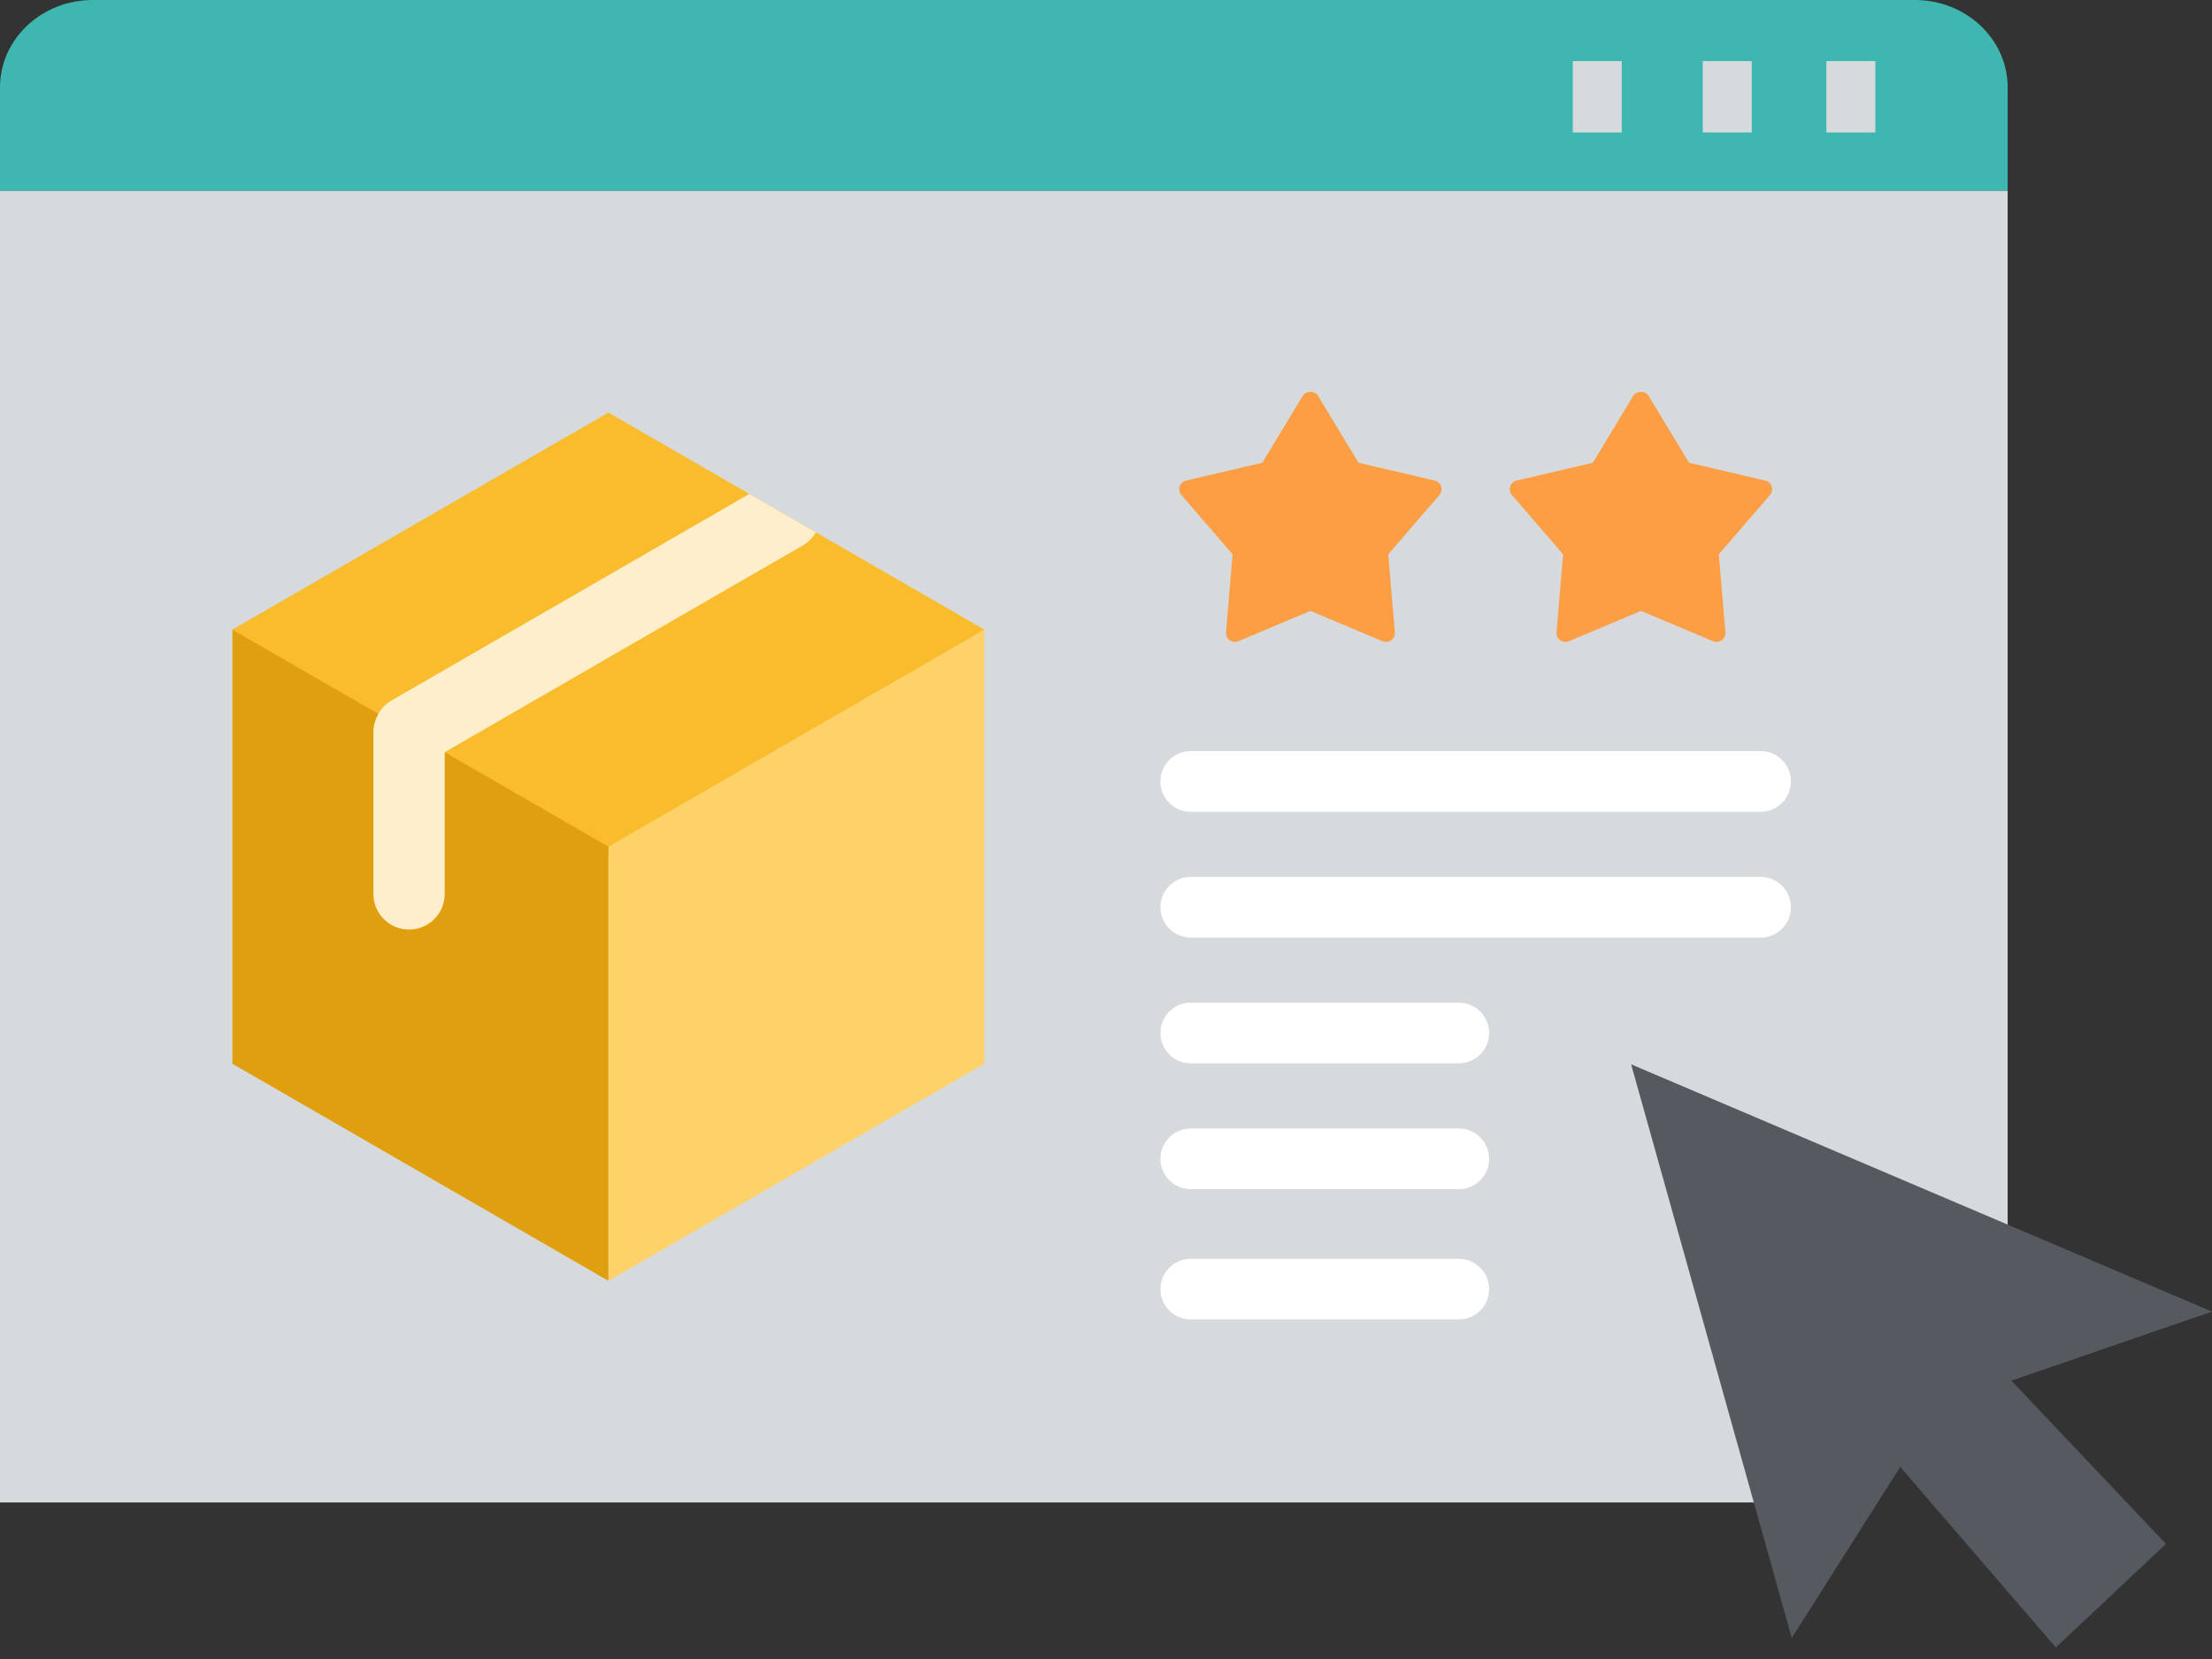
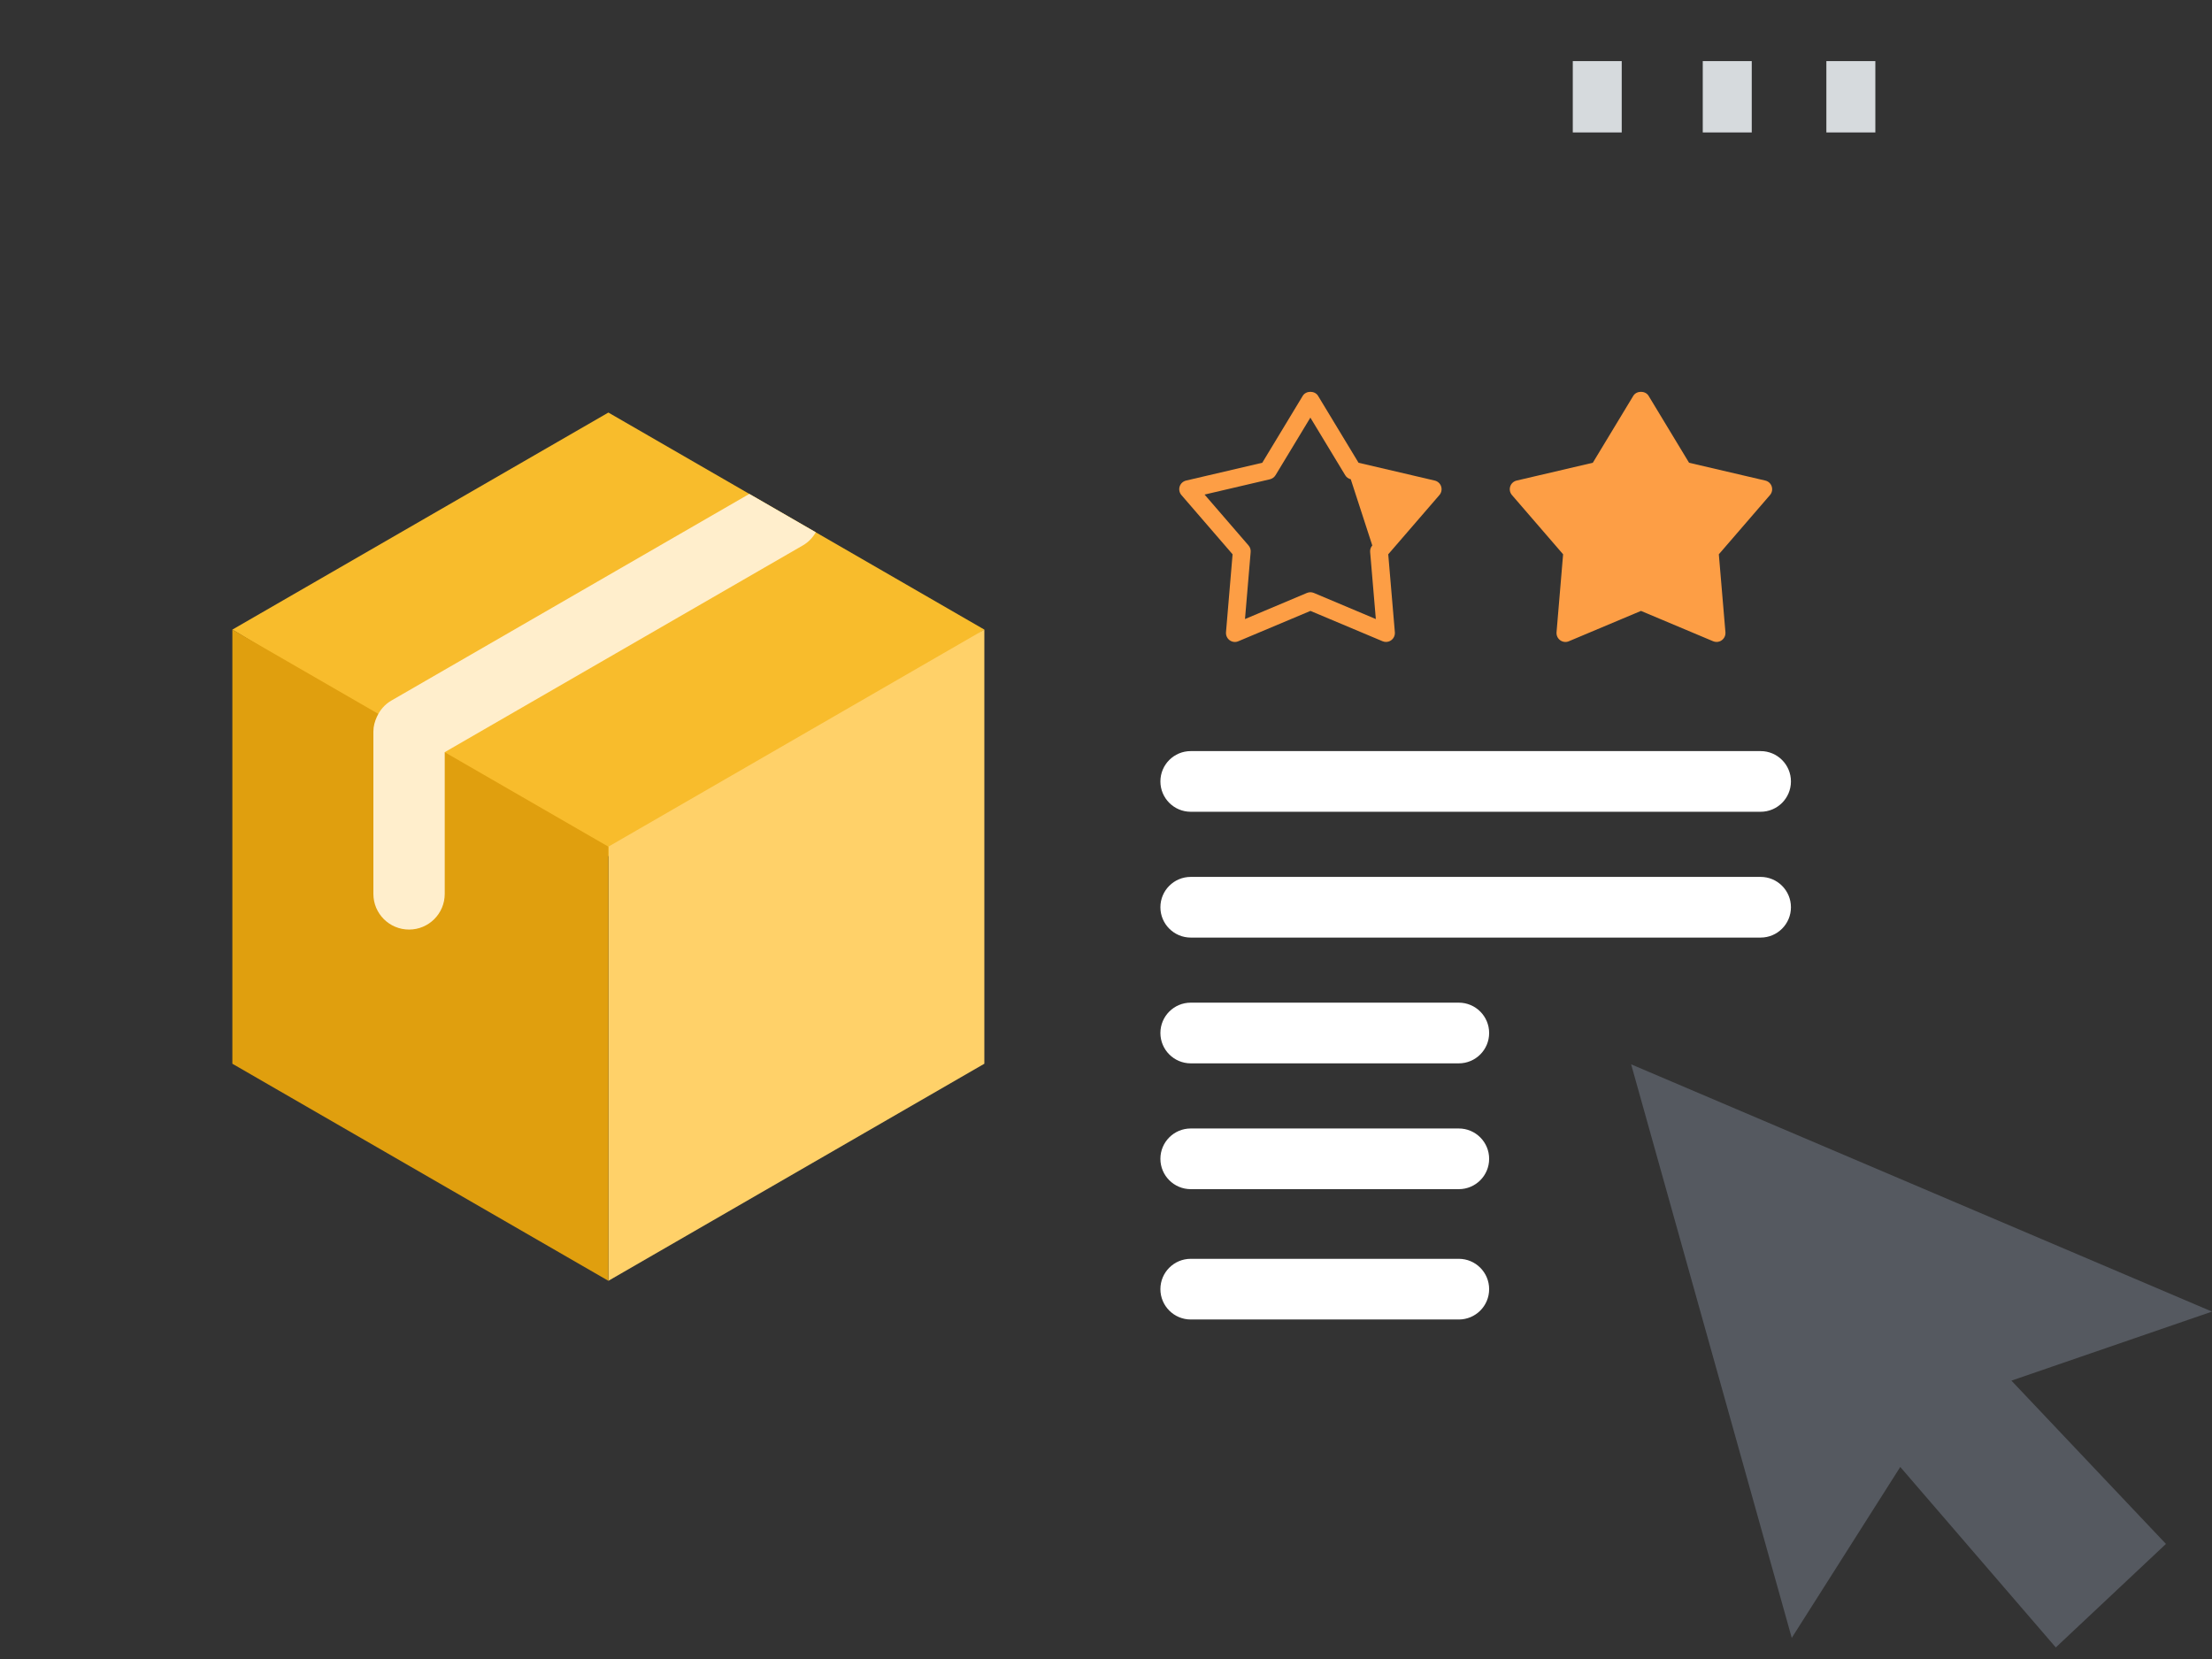
<svg xmlns="http://www.w3.org/2000/svg" width="128" height="96" viewBox="0 0 128 96" fill="none">
  <rect x="0" y="0" width="128" height="96" fill="#333333" stroke="none" />
-   <path d="M116.175 5.054C116.175 2.262 113.77 0 110.802 0H5.373C2.405 0 0 2.264 0 5.054V11.044H116.175V5.054Z" fill="#3FB7B0" />
-   <path d="M0 11.046V86.942H102.031L116.175 74.071V11.046H0Z" fill="#D6DADD" />
  <path d="M101.367 3.536H98.532V7.664H101.367V3.536Z" fill="#D6DADD" />
  <path d="M108.519 3.536H105.685V7.664H108.519V3.536Z" fill="#D6DADD" />
  <path d="M93.843 3.536H91.011V7.664H93.843V3.536Z" fill="#D6DADD" />
-   <path d="M75.83 23.171L78.287 27.233L82.907 28.311L79.803 31.901L80.203 36.63L75.83 34.788L71.457 36.63L71.857 31.901L68.756 28.311L73.376 27.233L75.83 23.171Z" fill="#FD9E45" />
-   <path d="M80.204 37.146C80.137 37.146 80.068 37.133 80.004 37.106L75.831 35.351L71.658 37.106C71.492 37.178 71.3 37.156 71.154 37.047C71.008 36.941 70.93 36.766 70.944 36.585L71.325 32.075L68.364 28.647C68.246 28.509 68.208 28.321 68.263 28.151C68.317 27.978 68.46 27.85 68.636 27.808L73.043 26.778L75.386 22.904C75.574 22.596 76.083 22.596 76.27 22.904L78.614 26.778L83.021 27.808C83.196 27.85 83.34 27.978 83.394 28.151C83.448 28.321 83.411 28.512 83.293 28.647L80.332 32.075L80.715 36.585C80.73 36.766 80.651 36.941 80.505 37.047C80.416 37.114 80.307 37.146 80.201 37.146H80.204ZM69.705 28.62L72.248 31.563C72.339 31.669 72.384 31.805 72.371 31.944L72.043 35.822L75.628 34.311C75.757 34.257 75.9 34.257 76.028 34.311L79.614 35.822L79.285 31.944C79.273 31.805 79.317 31.669 79.409 31.563L81.952 28.62L78.164 27.734C78.028 27.702 77.912 27.618 77.841 27.497L75.826 24.166L73.811 27.497C73.739 27.615 73.623 27.699 73.488 27.734L69.7 28.62H69.705Z" fill="#FD9E45" />
+   <path d="M80.204 37.146C80.137 37.146 80.068 37.133 80.004 37.106L75.831 35.351L71.658 37.106C71.492 37.178 71.3 37.156 71.154 37.047C71.008 36.941 70.93 36.766 70.944 36.585L71.325 32.075L68.364 28.647C68.246 28.509 68.208 28.321 68.263 28.151C68.317 27.978 68.46 27.85 68.636 27.808L73.043 26.778L75.386 22.904C75.574 22.596 76.083 22.596 76.27 22.904L78.614 26.778L83.021 27.808C83.196 27.85 83.34 27.978 83.394 28.151C83.448 28.321 83.411 28.512 83.293 28.647L80.332 32.075L80.715 36.585C80.73 36.766 80.651 36.941 80.505 37.047C80.416 37.114 80.307 37.146 80.201 37.146H80.204ZM69.705 28.62L72.248 31.563C72.339 31.669 72.384 31.805 72.371 31.944L72.043 35.822L75.628 34.311C75.757 34.257 75.9 34.257 76.028 34.311L79.614 35.822L79.285 31.944C79.273 31.805 79.317 31.669 79.409 31.563L78.164 27.734C78.028 27.702 77.912 27.618 77.841 27.497L75.826 24.166L73.811 27.497C73.739 27.615 73.623 27.699 73.488 27.734L69.7 28.62H69.705Z" fill="#FD9E45" />
  <path d="M94.957 23.171L97.412 27.233L102.032 28.311L98.93 31.901L99.33 36.63L94.957 34.788L90.585 36.63L90.982 31.901L87.881 28.311L92.501 27.233L94.957 23.171Z" fill="#FD9E45" />
  <path d="M99.331 37.146C99.264 37.146 99.195 37.133 99.131 37.106L94.958 35.351L90.785 37.106C90.619 37.178 90.429 37.156 90.281 37.047C90.135 36.941 90.056 36.766 90.071 36.585L90.451 32.075L87.491 28.647C87.372 28.509 87.335 28.321 87.39 28.151C87.444 27.978 87.587 27.85 87.763 27.808L92.17 26.778L94.513 22.904C94.701 22.596 95.21 22.596 95.397 22.904L97.74 26.778L102.15 27.808C102.326 27.85 102.469 27.978 102.523 28.151C102.578 28.321 102.541 28.512 102.422 28.647L99.462 32.075L99.844 36.585C99.859 36.766 99.78 36.941 99.634 37.047C99.545 37.114 99.437 37.146 99.331 37.146ZM88.829 28.62L91.373 31.563C91.464 31.669 91.508 31.805 91.496 31.944L91.168 35.822L94.753 34.311C94.881 34.257 95.024 34.257 95.153 34.311L98.738 35.822L98.41 31.944C98.397 31.805 98.442 31.669 98.533 31.563L101.076 28.62L97.289 27.734C97.153 27.702 97.037 27.618 96.965 27.497L94.95 24.166L92.936 27.497C92.864 27.615 92.748 27.699 92.612 27.734L88.822 28.62H88.829Z" fill="#FD9E45" />
  <path d="M56.961 36.433L35.205 23.873L13.446 36.433L36.587 50.376L56.961 36.433Z" fill="#F8BC2C" />
  <path d="M56.96 61.554L35.204 74.116V48.994L56.96 36.434V61.554Z" fill="#FFD169" />
  <path d="M35.205 74.116L13.446 61.554V36.434L35.205 48.994V74.116Z" fill="#E09F0E" />
  <path d="M43.36 28.581L22.639 40.544C22.263 40.761 21.987 41.092 21.811 41.472C21.688 41.739 21.606 42.028 21.606 42.331V51.726C21.606 52.867 22.53 53.79 23.671 53.79C24.811 53.79 25.735 52.867 25.735 51.726V43.524L46.461 31.559C46.787 31.371 47.034 31.104 47.207 30.801L43.36 28.581Z" fill="#FFEECC" />
  <path d="M128.001 75.897L94.388 61.589L103.682 94.778L109.961 84.887L118.961 95.331L125.336 89.341L116.393 79.892L128.001 75.897Z" fill="#555960" />
  <path d="M101.88 46.974H68.904C67.936 46.974 67.148 46.189 67.148 45.218C67.148 44.248 67.934 43.463 68.904 43.463H101.88C102.848 43.463 103.635 44.248 103.635 45.218C103.635 46.189 102.85 46.974 101.88 46.974Z" fill="white" />
  <path d="M101.88 54.254H68.904C67.936 54.254 67.148 53.469 67.148 52.499C67.148 51.528 67.934 50.743 68.904 50.743H101.88C102.848 50.743 103.635 51.528 103.635 52.499C103.635 53.469 102.85 54.254 101.88 54.254Z" fill="white" />
  <path d="M84.415 61.532H68.904C67.936 61.532 67.148 60.746 67.148 59.776C67.148 58.806 67.934 58.02 68.904 58.02H84.415C85.383 58.02 86.171 58.806 86.171 59.776C86.171 60.746 85.386 61.532 84.415 61.532Z" fill="white" />
  <path d="M84.415 68.812H68.904C67.936 68.812 67.148 68.027 67.148 67.056C67.148 66.086 67.934 65.301 68.904 65.301H84.415C85.383 65.301 86.171 66.086 86.171 67.056C86.171 68.027 85.386 68.812 84.415 68.812Z" fill="white" />
  <path d="M84.415 76.354H68.904C67.936 76.354 67.148 75.569 67.148 74.598C67.148 73.628 67.934 72.843 68.904 72.843H84.415C85.383 72.843 86.171 73.628 86.171 74.598C86.171 75.569 85.386 76.354 84.415 76.354Z" fill="white" />
</svg>